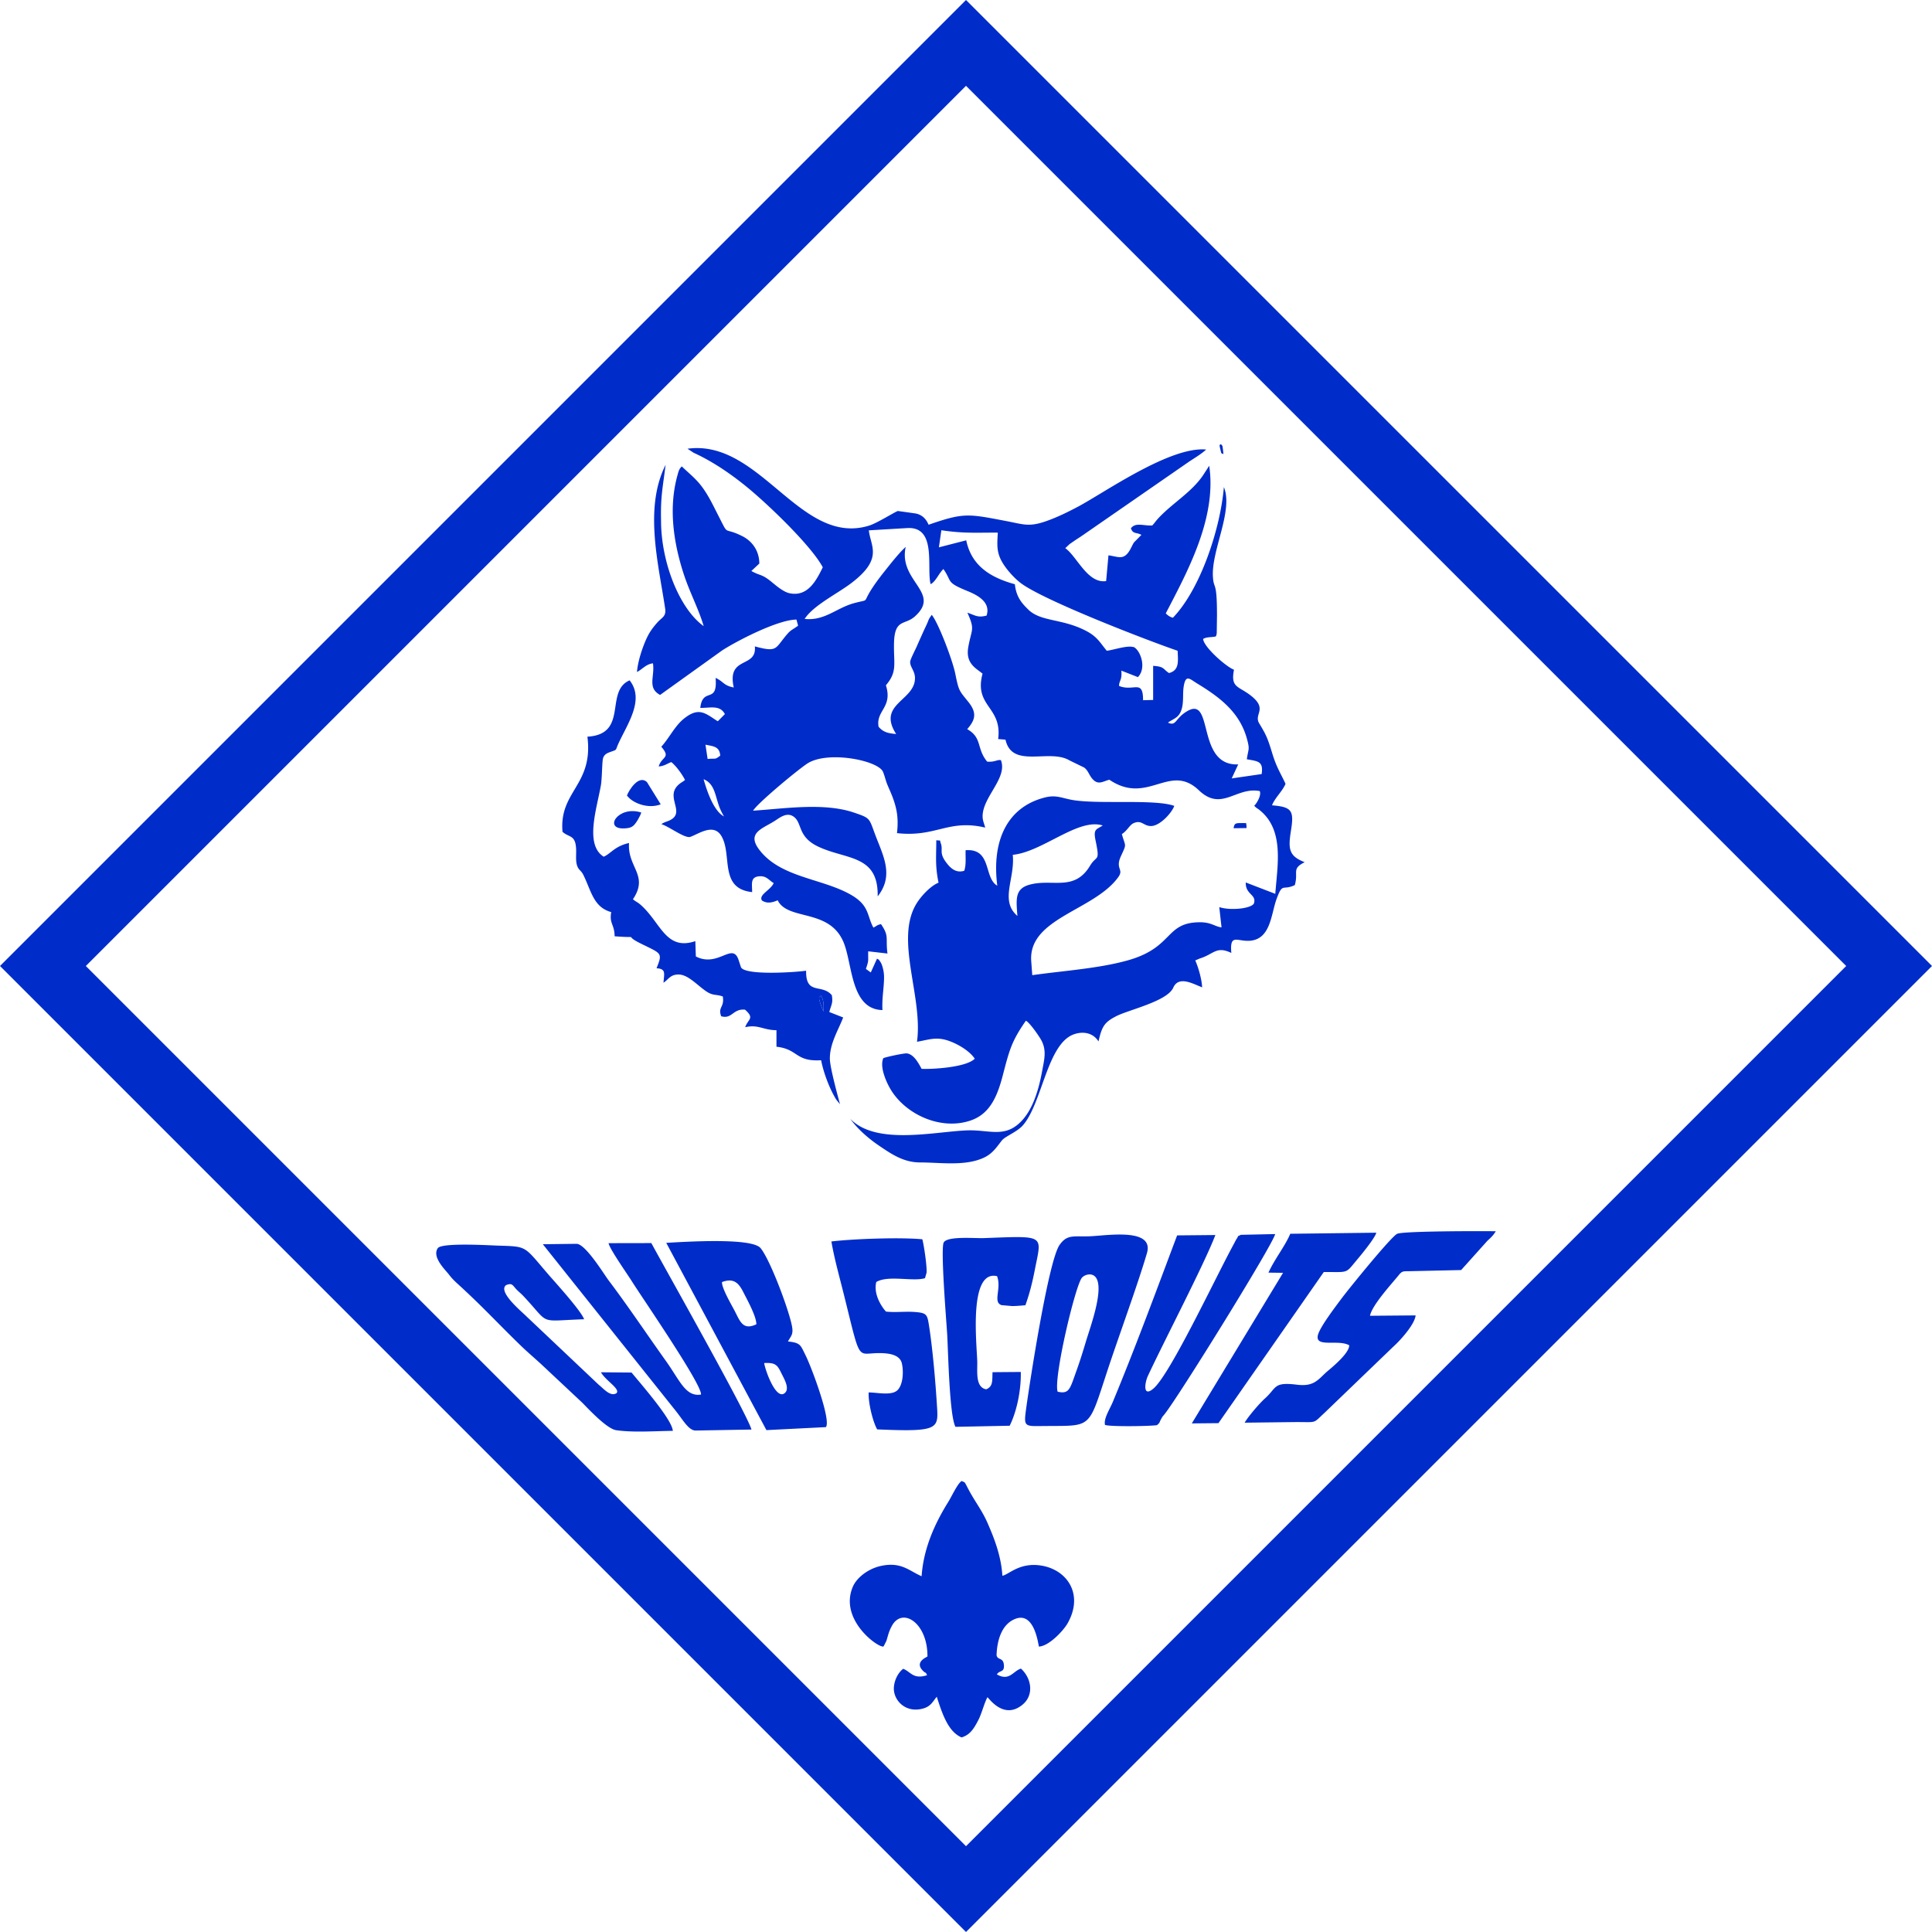
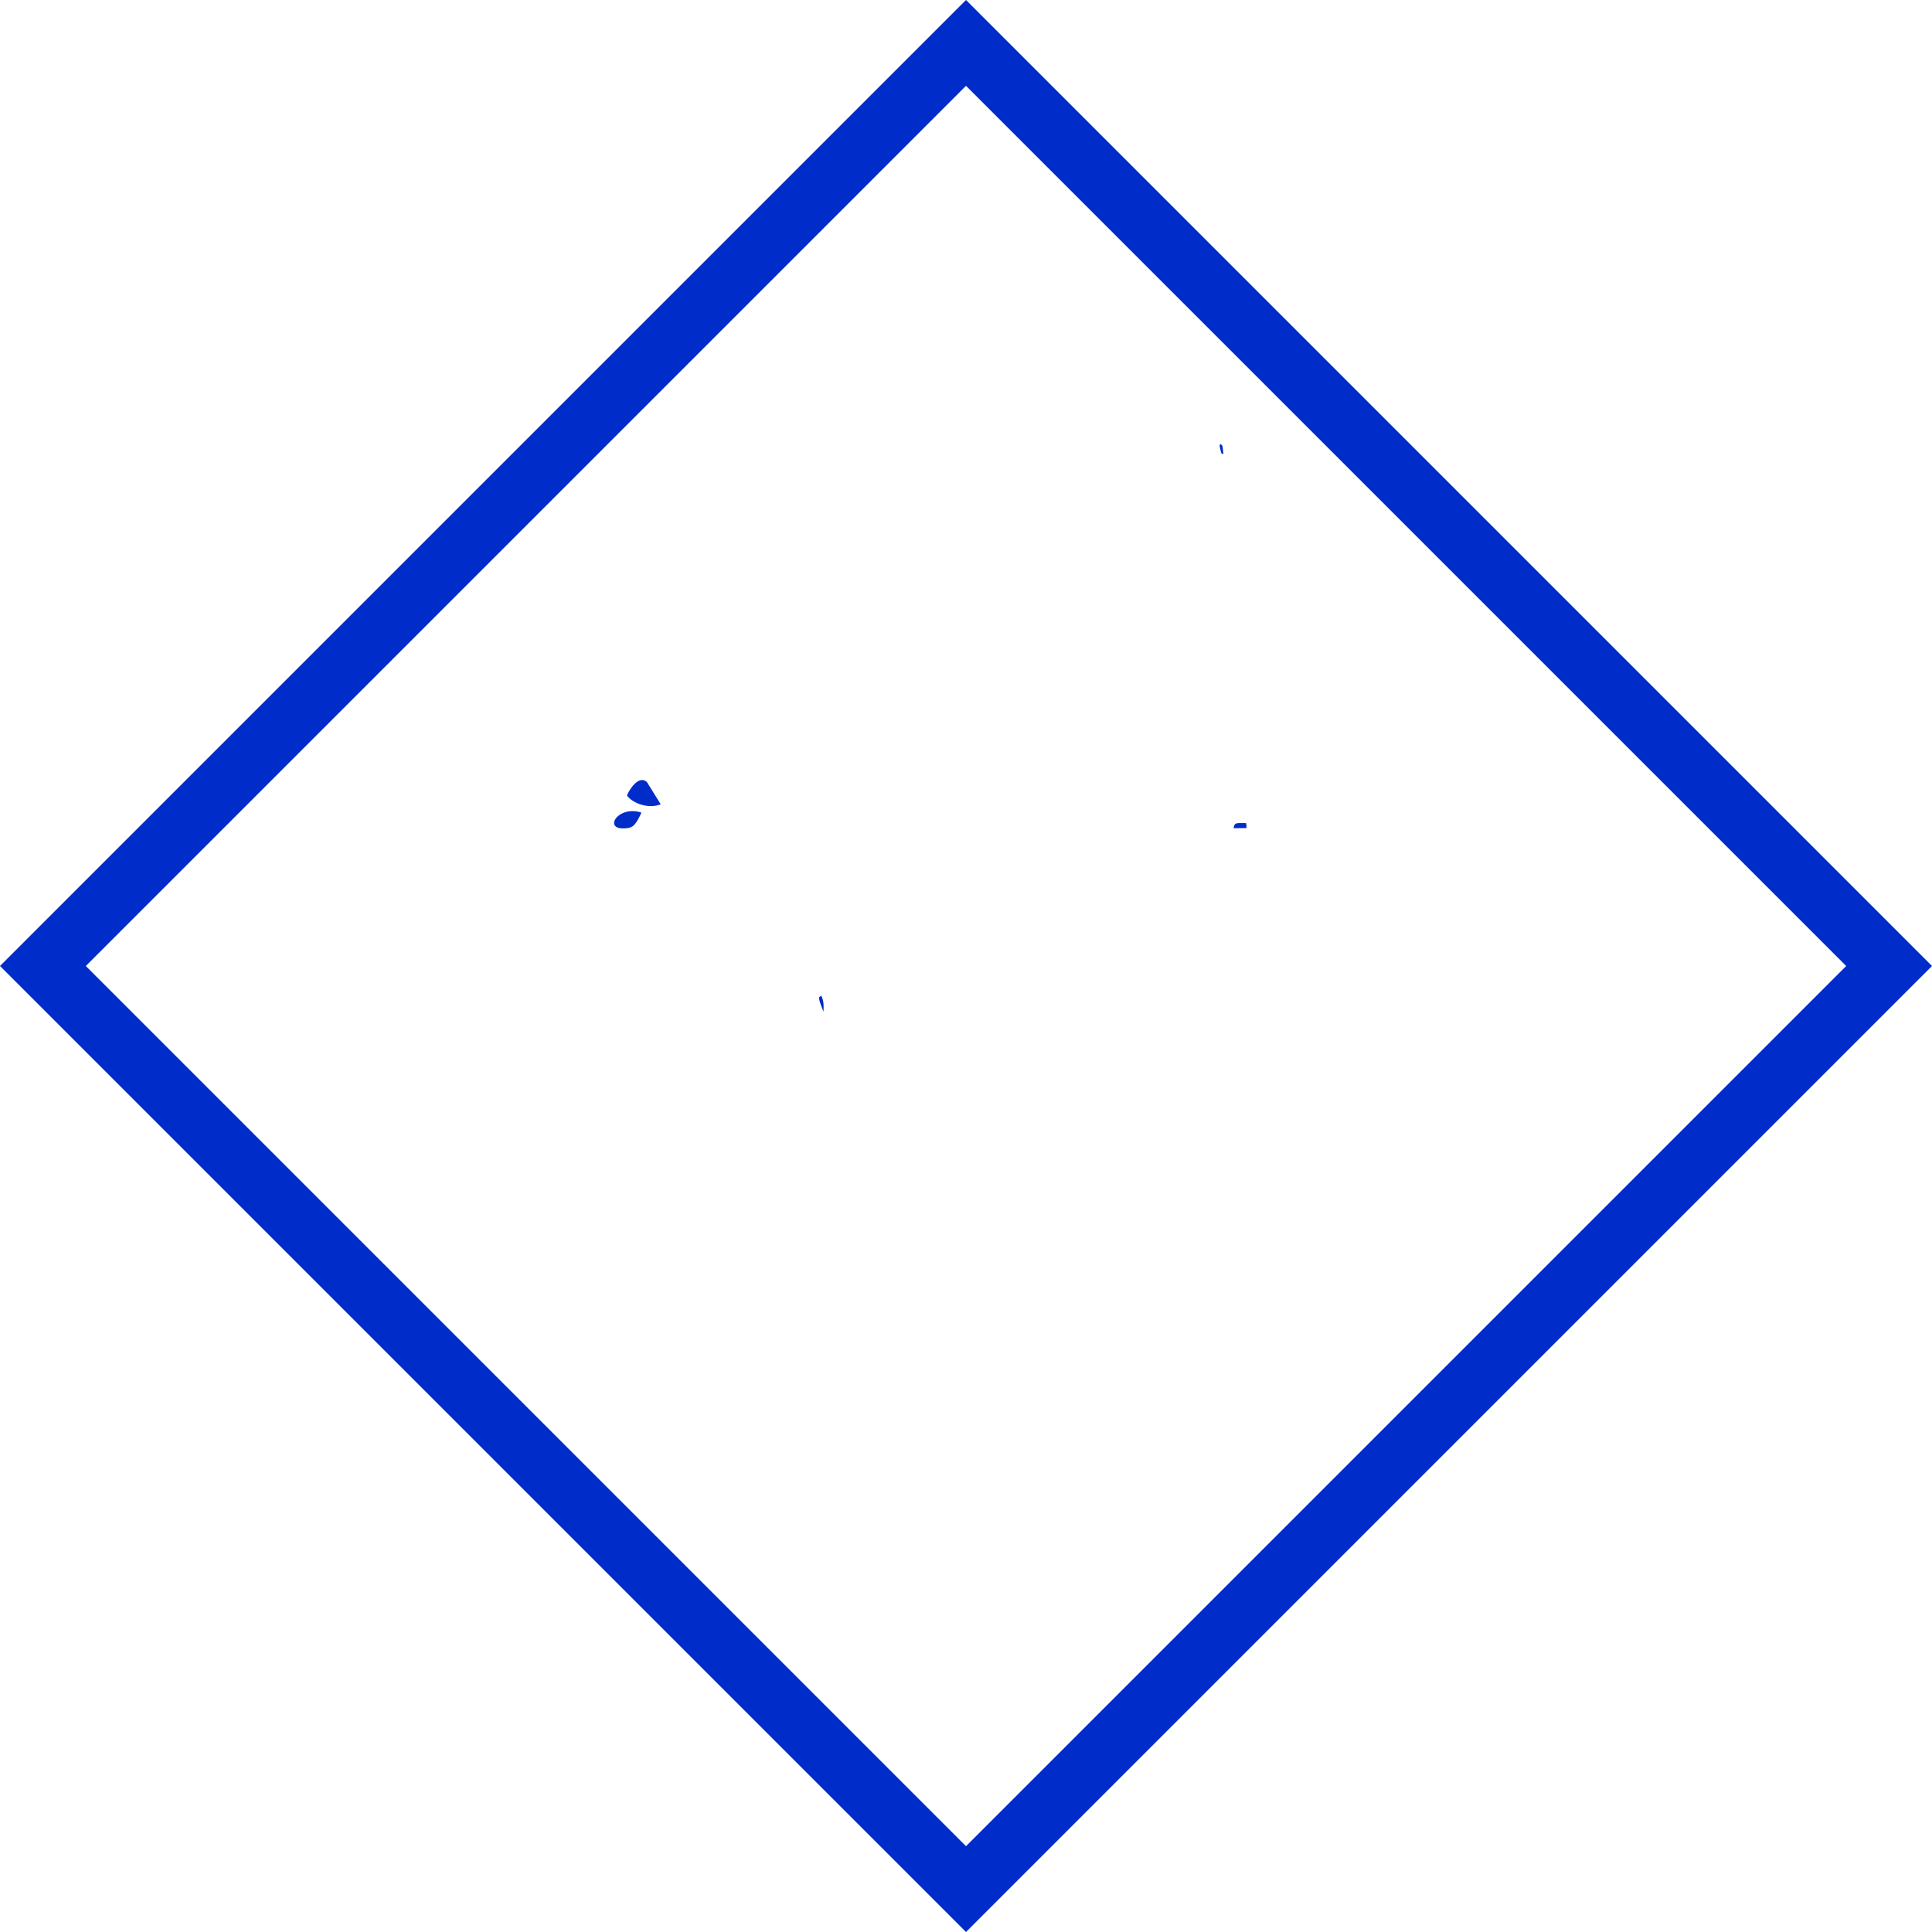
<svg xmlns="http://www.w3.org/2000/svg" viewBox="0 0 300 300" xml:space="preserve" style="fill-rule:evenodd;clip-rule:evenodd;stroke-linejoin:round;stroke-miterlimit:2" fill="#002cca">
  <path d="m150 0 150 150-150 150L0 150 150 0Zm0 13.326L286.675 150 150.001 286.675 13.326 150 150.001 13.326Z" />
-   <path d="M161.316 255.679c1.59-.066 3.826-2.511 4.435-3.568 2.598-4.522-.027-8.41-4.158-9.024-3.318-.493-4.95 1.423-5.944 1.597-.187-3.05-1.231-5.744-2.31-8.209-.838-1.912-1.875-3.205-2.85-5.008-.797-1.475-.524-1.222-1.178-1.494-.665.462-1.5 2.335-2.059 3.235-2.111 3.39-3.852 7.246-4.145 11.55-1.944-.838-3.136-2.259-6.25-1.616-1.971.406-3.802 1.783-4.426 3.239-2.225 5.19 4.109 9.64 4.772 9.271l.432-.845c.267-.84.353-1.425.867-2.361 1.623-2.955 5.55-.442 5.512 4.77-.177.143-2.022.86-.732 2.19.613.634.29-.032.68.717-2.192.696-2.525-.542-3.712-.992-.705.509-1.383 1.667-1.451 2.919-.105 1.9 1.747 4.004 4.504 3.258 1.23-.332 1.502-1.047 2.158-1.84.819 2.545 1.738 5.423 3.85 6.317 1.358-.4 1.961-1.454 2.613-2.71.528-1.021.942-2.738 1.413-3.532.343.314 2.602 3.524 5.458 1.142 1.805-1.505 1.377-4.095-.261-5.582-1.198.341-1.79 2.019-3.738.896.414-.699 1.227-.234 1.081-1.543-.124-1.116-.992-.64-1.131-1.442.092-2.666.977-4.85 2.853-5.615 2.59-1.057 3.408 2.462 3.717 4.28Zm-39.44-39.379c-1.434 1.265-3.18-3.942-3.208-4.65 1.797-.092 2.061.344 2.69 1.637.38.777 1.313 2.312.518 3.013Zm-4.428-10.664c-2.12 1-2.532-.483-3.402-2.145-.453-.866-2.005-3.512-1.934-4.413 2.245-.847 2.858.688 3.601 2.13.492.956 1.745 3.29 1.735 4.428Zm5.52.235c-.528-2.658-3.411-10.32-4.872-12.07-1.4-1.675-12.03-.95-14.642-.813l15.556 29.08 9.232-.465c.856-1.06-2.243-9.344-3.18-11.206-.766-1.525-.737-1.893-2.708-2.094.474-.878.882-1.076.613-2.432Zm-18.143 13.078c1.225 1.506 2.103 3.204 3.21 3.183l8.657-.153c-.784-2.667-13.84-25.749-15.551-28.953l-6.644.012c.15.884 2.958 4.863 3.588 5.875 1.484 2.384 10.93 16.06 10.768 17.632-2.395.384-3.255-2.138-5.46-5.228-2.96-4.145-5.865-8.502-8.865-12.47-.759-1.003-3.61-5.712-5.016-5.707l-5.222.063 20.535 25.746Zm59.407-2.845c-.69-2.02 2.748-16.558 3.778-17.711.428-.48 1.441-.756 2.028-.172 1.586 1.576-.743 7.844-1.362 9.907-.491 1.638-.943 3.113-1.52 4.716-1.02 2.828-1.097 3.665-2.924 3.26Zm13.862-21.506c1.173-3.993-6.21-2.734-8.851-2.63-2.524.097-3.52-.352-4.71 1.34-1.756 2.495-4.68 21.68-5.168 25.23-.433 3.152-.378 2.919 3.032 2.892 7.232-.06 6.565.497 9.565-8.609 1.763-5.353 4.67-13.246 6.132-18.223Zm-99.516 4.96c.931-.392 1.015.006 1.555.594.372.405.72.654 1.126 1.085 4.314 4.573 2.1 3.861 9.447 3.616-.556-1.426-4.477-5.702-5.621-7.031-3.883-4.51-3.124-4.24-8.056-4.414-1.125-.04-8.442-.471-9.047.403-.964 1.392 1.236 3.442 1.722 4.089.503.668.925 1.055 1.467 1.55 3.8 3.476 6.056 5.963 9.558 9.367 1.096 1.066 2.14 1.945 3.268 2.977l6.443 6.04c1.079 1.11 3.83 4.04 5.235 4.244 2.72.397 6.122.125 8.798.104-.09-1.711-4.736-7.027-6.406-9.054l-4.754-.042c.73 1.305 3.042 2.578 2.416 3.245-.952.613-2.042-.752-2.717-1.267l-11.28-10.672c-.535-.566-4.516-3.802-3.154-4.834Zm152.372-6.876c.603-.556.954-.88 1.31-1.495-2.642-.034-14.311-.034-15.3.395-.925.401-7.59 8.635-8.57 9.951-.773 1.042-3.399 4.448-3.738 5.748-.539 2.065 3.12.633 4.853 1.613.024 1.188-2.488 3.28-3.29 3.954-1.481 1.244-2.034 2.514-4.8 2.171-3.74-.464-3.118.458-4.992 2.129-.815.726-2.567 2.755-3.158 3.766l7.588-.092c3.824-.034 2.893.33 4.834-1.451l10.672-10.27c.973-.862 3.315-3.406 3.457-4.848l-7.084.06c.301-1.654 3.522-5.138 4.441-6.283.603-.753.714-.603 1.993-.647l7.72-.17 4.063-4.531Zm-38.275-.939c-.727.39-.177-.09-.673.663-.12.183-.294.54-.42.772-2.777 5.08-9.83 20.134-12.446 22.408-1.727 1.5-1.378-.887-.899-1.92 2.464-5.302 8.747-17.335 10.485-21.89l-5.938.055c-3.14 8.35-6.546 17.587-9.985 25.853-.488 1.173-1.448 2.598-1.213 3.578.8.29 6.811.211 8.064.039.568-.508.257-.25.65-.954.34-.612.157-.264.584-.816 2.431-3.135 16.749-26.247 17.125-27.905l-5.334.117Zm-53.42 24.214c-.982.768-3.121.256-4.367.26-.093 1.593.667 4.618 1.322 5.738 9.87.424 9.507-.095 9.26-4.006-.236-3.715-.654-8.502-1.207-12.063-.278-1.79-.348-2.022-2.243-2.163-1.5-.112-3.035.11-4.45-.064-.753-.834-1.962-2.752-1.5-4.594 1.877-1.105 5.712-.013 7.563-.593l.244-.849c.077-1.05-.422-4.344-.658-5.188-3.406-.332-10.76-.07-14.118.34.436 2.62 1.281 5.608 1.93 8.216 2.713 10.905 1.92 9.08 5.595 9.119 1.415.014 3.113.226 3.42 1.619.314 1.413.13 3.509-.791 4.228Zm19.97-13.28c.648-1.835 1.056-3.42 1.472-5.55 1.064-5.445 1.753-5.232-7.916-4.875-1.39.052-5.563-.334-6.214.636-.575.64.408 12.49.516 14.387.157 2.762.348 12.583 1.283 14.282l8.417-.17c1.07-2.15 1.79-5.44 1.725-8.35l-4.39.035c-.056 1.35.1 2.211-.983 2.661-1.747-.333-1.332-2.856-1.39-4.423-.107-2.937-1.3-14.161 3.076-13.15.742 1.908-.714 4.058.706 4.501l1.633.144c.713-.003 1.398-.072 2.065-.128Zm46.334-5.16c4.017-.008 3.284.312 5.255-2.018.543-.643 2.684-3.241 2.899-4.085l-13.361.165c-.815 1.941-2.465 3.972-3.385 6.034l2.264.03-14.168 23.382 4.138-.04 16.358-23.468Zm-48.297-64.781c4.624-.45 10.174-5.778 13.97-4.555-.992.648-1.49.511-1.114 2.317.719 3.461.177 2.215-.848 3.92-2.483 4.127-5.92 1.932-9.51 2.987-2.261.665-1.938 2.438-1.78 4.82-2.77-2.397-.344-5.754-.718-9.49Zm-44.847-5.964c-1.528-.809-2.573-3.679-3.16-5.775 1.11.443 1.557 1.382 1.918 2.618.46 1.567.553 1.927 1.242 3.157Zm-2.87-11.137c1.262.253 2.189.284 2.292 1.7-.867.676-.68.386-1.958.516l-.334-2.216Zm71.814-3.434c.98-.674 1.704-.74 2.113-2.037.372-1.175.134-2.447.35-3.674.32-1.817.96-1.038 2.032-.385 3.457 2.104 6.6 4.414 7.754 8.555.506 1.819.23 1.553-.001 3.239 1.725.307 2.602.299 2.3 2.297l-4.65.675 1.012-2.177c-6.506.268-3.798-10.518-7.792-8.335-2.041 1.114-1.778 2.501-3.118 1.842Zm-35.184-29.865c3.446.507 5.225.366 8.762.366-.103 1.937-.214 3.08.732 4.669.675 1.133 1.807 2.363 2.738 3.095 3.409 2.684 19.962 9.055 24.452 10.583.094 1.739.237 3.049-1.335 3.462-.983-.641-.682-1.006-2.464-1.119v5.297l-1.563.038c-.005-3.332-1.426-1.295-3.726-2.213-.012-.847.489-.854.352-2.38l2.57 1.006c1.327-1.35.498-3.937-.557-4.627-1.02-.373-2.995.366-4.277.538-1.12-1.372-1.512-2.203-3.223-3.096-3.718-1.938-7.015-1.382-8.97-3.308-.958-.942-1.87-1.918-2.078-3.927-3.828-1.05-6.74-2.884-7.552-6.821l-4.245 1.09.384-2.653Zm-11.196-.727c-10.7 3.333-16.922-13.49-28.225-11.93l.956.627c2.94 1.341 5.727 3.251 8.207 5.268 3.258 2.649 10.046 9.14 11.845 12.515-.987 1.999-2.318 4.655-5.196 4.02-.996-.22-2.225-1.324-2.842-1.82-1.513-1.216-1.674-.844-3.052-1.628l1.238-1.153c-.02-2.156-1.275-3.567-2.63-4.248-3.081-1.546-2.014.18-3.707-3.14-.865-1.695-1.48-3.017-2.46-4.382-.999-1.39-2.05-2.158-3.243-3.315-.418.4-.48.69-.667 1.356-1.435 5.135-.61 10.583 1.019 15.52.873 2.648 2.33 5.439 3.046 7.925-3.76-2.69-6.62-9.918-6.62-16.383-.081-3.731.235-4.884.707-8.656-3.382 6.722-1.1 15.367-.07 22.313.18 1.224-.474 1.348-1.196 2.146-.566.625-1.108 1.34-1.504 2.117-.7 1.371-1.545 3.83-1.672 5.587.825-.414 1.402-1.227 2.479-1.347.318 2.04-.932 3.805 1.106 4.908l9.607-6.89c2.04-1.337 8.546-4.775 11.569-4.813l.255.944c-.658.512-1.104.647-1.597 1.21-2.049 2.335-1.478 2.993-5.12 2.013.349 3.46-4.379 1.402-3.274 6.378-1.61-.3-1.58-.937-2.82-1.485.353 4.17-1.995 1.31-2.377 4.657 1.552.018 3.056-.49 3.82.962L111.457 112c-1.879-1.173-2.913-2.374-5.383-.302-1.317 1.104-2.254 3.034-3.388 4.252 1.532 1.792.09 1.46-.403 3.058.847-.037 1.281-.424 1.952-.669.643.481 1.647 1.798 2.133 2.77a.878.878 0 0 1-.1.085l-.217.16-.118.073c-3.336 2.061 1.03 4.787-2.184 6.06-.277.11-.355.116-.602.232-.279.13-.3.15-.446.26 1.165.334 3.656 2.267 4.5 1.967 1.295-.46 3.602-2.17 4.815-.132 1.735 2.917-.413 8.17 4.775 8.71 0-1.293-.318-2.351 1.137-2.457 1.11-.08 1.486.645 2.212 1.062-.525 1.137-2.357 1.79-1.835 2.691.813.55 1.665.318 2.452-.025 1.585 3.219 7.999 1.218 10.22 6.496 1.424 3.381 1.081 10.439 6.048 10.553-.08-1.744.16-2.907.236-4.521.036-.765.011-1.328-.192-2.07-.086-.317-.179-.612-.341-.857-.375-.567-.26-.337-.546-.54l-.966 2.146-.759-.545c.486-1.451.324-1.102.356-2.738l2.994.345c-.324-2.475.313-2.648-1.008-4.567-.68.153-.618.276-1.181.542-1.033-1.895-.582-3.44-3.517-5.114-4.467-2.547-10.889-2.638-14.189-6.96-2.007-2.627.419-3.253 2.349-4.47.823-.52 1.914-1.456 2.99-.674 1.362.989.548 3.104 3.812 4.647 4.347 2.057 9.354 1.209 9.222 7.723 2.632-3.347.774-6.427-.475-9.82-.865-2.351-.711-2.351-3.24-3.204-4.688-1.58-10.857-.586-15.627-.286.55-1.02 6.445-5.966 8.328-7.261 3.092-2.127 11.028-.577 11.83 1.209.234.52.405 1.31.664 1.953.264.656.51 1.16.775 1.842.788 2.024.991 3.592.744 5.744 6.088.678 7.95-2.217 13.698-.859-.166-.64-.404-1.088-.403-1.762.006-3.014 3.914-5.94 2.843-8.707-.58-.124-.938.336-2.137.226-1.7-2.07-.722-3.697-3.097-5.045 1.232-1.4 1.578-2.49.17-4.237-1.442-1.788-1.473-1.662-2.032-4.415-.418-2.056-2.611-7.858-3.648-9.097l-.351.51c-.024.043-.048.096-.07.14-.093.184-.145.347-.241.574-.193.455-.381.818-.568 1.231-.352.78-.709 1.566-1.057 2.37-.222.514-.977 1.96-1.047 2.38-.129.788.701 1.435.733 2.533.105 3.606-5.969 4.046-2.922 8.766-1.333-.105-2.041-.328-2.726-1.122-.463-2.526 2.233-2.987 1.133-6.443 1.802-2.115 1.2-3.25 1.257-6.45.069-3.952 1.658-2.827 3.233-4.232 4.18-3.734-2.586-5.452-1.416-10.81-1.111 1.042-2.138 2.362-3.15 3.628-4.696 5.862-1.6 4.21-4.937 5.132-2.685.743-4.506 2.75-7.603 2.428 1.312-2.061 5.023-3.895 7.156-5.496 5.135-3.856 3.073-5.756 2.81-8.259l5.94-.353c4.65-.283 3 6.095 3.65 8.708.776-.357 1.26-1.656 1.988-2.349 1.415 2.013.297 2.013 3.756 3.426 1.594.651 3.622 1.734 2.95 3.805-1.414.363-1.752-.05-2.98-.45 1.226 2.707.647 2.483.147 5.29-.28 1.57.132 2.557 1.27 3.458l.936.712c-1.367 5.16 3.078 5.08 2.425 10.16l1.137.095c1.03 4.57 6.796 1.357 9.915 3.209l2.302 1.121c.719.539.755 1.296 1.472 1.956.823.758 1.555.145 2.442-.064 5.968 4.045 9.34-2.713 13.9 1.64 3.536 3.376 5.765-.592 9.455.124.318.802-.743 2.224-.768 2.161-.014-.032-.056.088-.08.135.433.442.405.32.81.645 3.892 3.109 2.771 8.578 2.448 13.013l-4.586-1.765c-.064 1.922 1.739 1.83 1.258 3.283-.473.774-3.617 1.114-5.371.544l.351 3.146c-.997-.103-1.577-.794-3.323-.794-5.514 0-4.04 3.896-11.243 5.918-4.528 1.27-9.99 1.61-14.824 2.298l-.157-2.127c-.541-6.731 9.795-7.891 13.525-13.115.888-1.243-.517-1.227.391-3.221.936-2.053.725-1.376.153-3.446.788-.475 1.21-1.413 1.793-1.68 1.288-.587 1.544.424 2.71.432 1.428.01 3.29-2.104 3.636-3.13-3-1.08-11.437-.23-15.652-.892-1.702-.267-2.62-.866-4.39-.425-5.902 1.468-8.334 6.72-7.439 13.712-2.135-1.22-.806-5.808-4.916-5.512-.05 1.04.123 2.234-.219 3.195-1.405.432-2.274-.574-2.868-1.386-1.052-1.442-.401-1.865-.763-2.854-.227-.618.115-.404-.707-.501-.003 2.632-.191 3.945.35 6.592-1.212.466-2.7 2.064-3.415 3.228-3.438 5.597 1.034 14.457.069 21.473 2.139-.38 3.188-.897 5.457.055 1.445.607 2.85 1.573 3.514 2.575-1.36 1.368-6.66 1.652-8.256 1.573-.475-.88-1.196-2.246-2.271-2.397-.418-.06-3.424.582-3.679.75-.592 1.365.48 3.736 1.144 4.845 2.3 3.841 7.703 6.394 12.368 4.841 2.992-.995 4.17-3.66 5.047-7.034 1.03-3.957 1.373-5.307 3.587-8.48.615.32 2.097 2.452 2.442 3.13.793 1.552.397 2.937.093 4.62-.567 3.132-1.487 5.957-3.139 7.745-2.625 2.84-5.06 1.398-8.564 1.537-5.11.203-14.075 2.352-18.102-1.793 1.139 1.577 2.752 3.006 4.536 4.215 1.947 1.32 3.79 2.554 6.3 2.555 3.149 0 7.026.617 9.92-.745 1.348-.634 1.95-1.613 2.776-2.66.526-.666 2.35-1.307 3.277-2.367 3.024-3.464 3.759-12.773 7.999-14.155 1.475-.482 2.95-.14 3.736 1.14.527-2.388.967-3.001 2.746-3.92 1.93-.994 7.923-2.311 8.858-4.425.863-1.95 3.154-.547 4.489-.06-.061-1.287-.608-3.151-1.069-4.178l.709-.302c2.163-.655 2.544-1.99 4.892-.858-.278-3.148.967-1.687 2.998-1.903 3.12-.333 3.174-4.13 4.019-6.454.97-2.664.916-1.267 2.836-2.175.611-2.089-.558-2.499 1.535-3.56-2.46-.947-2.587-2.052-2.128-4.907.504-3.13.134-3.669-2.944-3.925.463-1.188 1.607-2.163 2.102-3.337-.796-1.709-1.408-2.568-2.069-4.75-.704-2.322-.938-2.852-2.023-4.64-.905-1.492 1.526-2.242-1.53-4.488-1.763-1.294-2.925-1.122-2.381-3.838-1.23-.457-4.727-3.55-4.794-4.785.58-.336 1.242-.224 1.95-.378.123-.231.064.007.162-.497l.04-2.798c-.001-5.575-.514-3.867-.635-6.033-.228-4.09 3.199-10.22 1.705-13.874-.532 6.4-3.611 15.816-7.916 20.292-.52-.148-.762-.348-1.109-.672 3.21-6.22 7.97-14.722 6.747-22.928l-.972 1.503c-1.793 2.628-4.7 4.273-6.888 6.606-.518.553-.61.779-.986 1.165-1.307.08-2.626-.54-3.314.45.332.917.852.579 1.633 1.008l-1.168 1.186c-.295.491-.495 1.011-.786 1.43-.887 1.28-1.618.79-3.164.557l-.36 4.001c-2.88.438-4.538-3.85-6.346-5.11l.654-.612c.19-.144.493-.347.707-.495.608-.418.882-.567 1.453-.97l16.416-11.36c.73-.487 1.98-1.233 2.642-1.878-5.599-.527-15.85 6.724-19.837 8.84-1.504.8-3.195 1.644-4.975 2.272-2.691.949-3.524.51-6.186.002-5.982-1.14-6.59-1.346-12.1.564-.326-.773-.85-1.448-1.855-1.717-.137-.038-2.894-.415-2.905-.415-.284.02-3.19 1.865-4.45 2.258Z" />
-   <path d="M127.504 154.592c.408.733.41 1.434.373 2.497-.171-.432-.293-.671-.472-1.214a26.765 26.765 0 0 1-.195-.635c-.012-.735-.04-.233.294-.648Zm-33.765-21.565c-2.996-1.867-1.04-7.556-.425-11.133.173-.999.174-3.62.32-4.13.199-.695.732-.856 1.328-1.068.88-.311.586-.169 1.041-1.182 1.363-3.025 4.16-6.838 1.764-9.87-3.942 1.704-.091 8.369-6.554 8.747.953 7.57-4.416 8.431-3.866 14.772 1.036.946 2.054.396 2.118 2.82.02.823-.103 1.766.17 2.492.266.705.582.631.977 1.44 1.225 2.515 1.563 4.954 4.299 5.718-.323 1.816.514 1.905.527 3.751 4.374.342 1.129-.339 3.96 1.078 3.285 1.647 3.558 1.402 2.547 3.89 1.52.079 1.178.829 1.082 2.24.757-.458 1.033-1.3 2.383-1.27 1.453.034 2.865 1.67 4.238 2.602 1.09.739 1.528.422 2.59.81.28 1.727-.805 1.612-.25 3.068 1.69.497 1.82-1.216 3.698-1.02 1.548 1.367.474 1.433.026 2.72 2.049-.467 2.781.456 4.857.465v2.568c3.423.377 2.87 2.339 6.935 2.1.322 1.7 1.106 3.853 1.919 5.362.14.26.285.525.436.755l.575.717c-.386-1.453-1.561-5.734-1.574-7.068-.024-2.382 1.365-4.546 2.068-6.41l-2.15-.842c.243-1.046.618-1.34.385-2.617-1.542-1.836-4.057.067-3.99-3.801-1.728.255-9.499.762-10.116-.54l-.364-1.108c-.94-2.894-3.155 1.223-6.644-.566l-.078-2.378c-4.59 1.54-5.349-2.855-8.471-5.621-.546-.483-.674-.427-1.218-.885 2.506-3.714-.883-4.945-.604-8.732-2.228.488-2.855 1.68-3.939 2.126Z" />
  <path d="M97.352 123.525c.879 1.223 3.337 2.123 5.245 1.37l-2.145-3.464c-1.275-1.162-2.774 1.23-3.1 2.094Zm2.225 2.643c-3.612-1.155-5.944 2.637-2.62 2.464.63-.033.963-.094 1.328-.366.468-.347 1.145-1.578 1.292-2.098Zm91.978 2.439 2-.025v-.426c-.14-.329.233-.353-.554-.353-1.116.001-1.338-.025-1.446.804Zm-1.574-58.104-.142-1.178c-.132-.282-.125-.203-.261-.361-.108.185-.343-.159-.073.863.211.795.062.482.476.676Zm-62.104 86.587c.036-1.064.035-1.765-.373-2.498-.334.415-.306-.087-.294.648 0 .01.169.557.195.635.18.543.3.782.472 1.214Z" />
</svg>